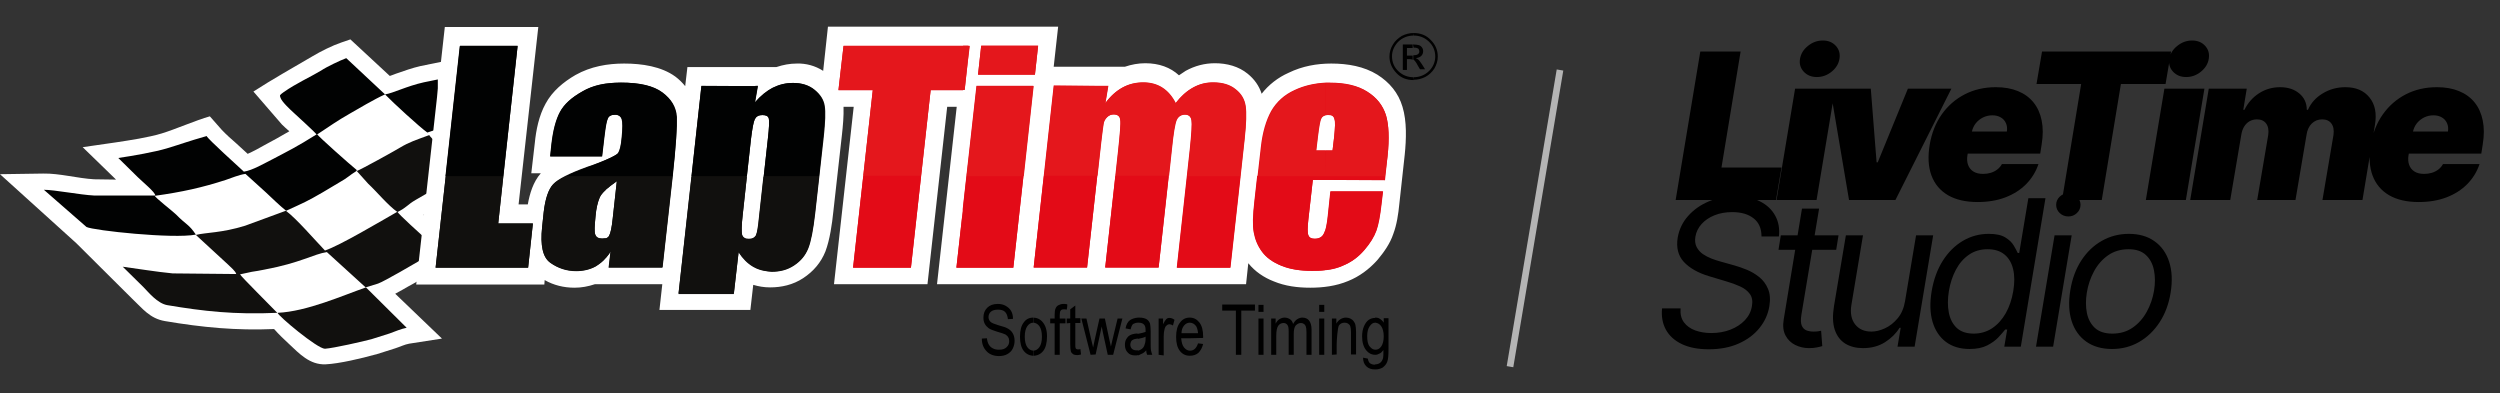
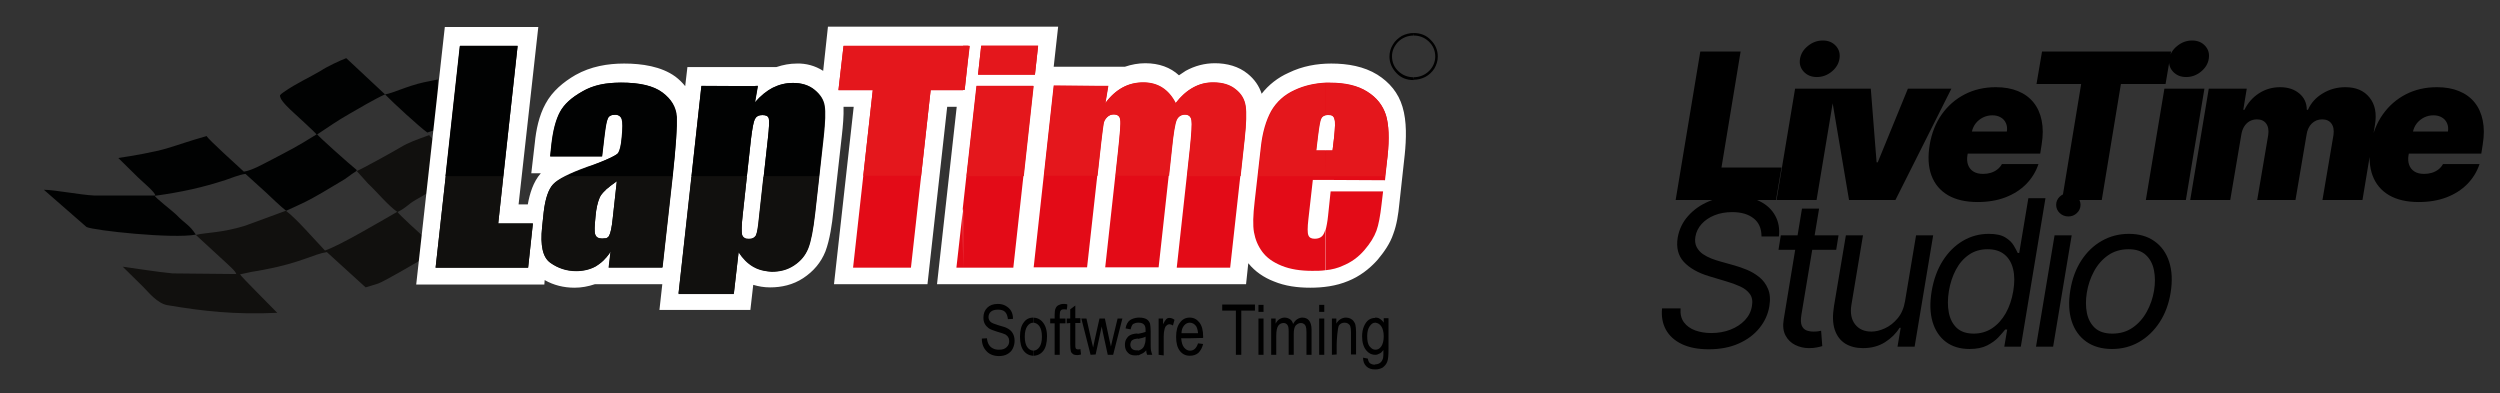
<svg xmlns="http://www.w3.org/2000/svg" width="375" height="59" viewBox="0 0 375 59" fill="none">
  <rect x="0" y="0" width="375" height="59" fill="#333333" stroke="none" />
-   <path fill-rule="evenodd" clip-rule="evenodd" d="M211.947 6.671C212.329 6.671 212.615 6.719 212.806 6.766C212.996 6.814 213.187 6.957 213.282 7.1C213.426 7.291 213.473 7.482 213.473 7.672C213.473 7.959 213.378 8.197 213.187 8.388C212.996 8.579 212.71 8.674 212.376 8.722C212.519 8.769 212.615 8.865 212.71 8.912C212.901 9.056 213.044 9.294 213.282 9.628L213.759 10.391H212.996L212.662 9.819C212.424 9.342 212.186 9.056 212.042 8.96C212.042 8.96 212.042 8.96 211.995 8.912V8.292C212.281 8.292 212.519 8.245 212.662 8.149C212.806 8.054 212.901 7.911 212.901 7.72C212.901 7.625 212.853 7.482 212.806 7.386C212.758 7.291 212.662 7.243 212.519 7.196C212.424 7.148 212.281 7.148 212.042 7.148L211.947 6.671ZM210.421 10.439V6.671H211.756H211.899V7.196C211.852 7.196 211.804 7.196 211.756 7.196H211.041V8.34H211.804C211.852 8.34 211.852 8.34 211.899 8.34V8.96C211.804 8.912 211.613 8.865 211.422 8.865H211.041V10.486H210.421V10.439Z" fill="black" />
  <path fill-rule="evenodd" clip-rule="evenodd" d="M212.043 4.954C213.092 4.954 213.95 5.288 214.618 6.003C215.333 6.718 215.667 7.529 215.667 8.483C215.667 9.151 215.477 9.723 215.143 10.296C214.809 10.82 214.332 11.249 213.807 11.536C213.235 11.822 212.663 11.965 212.043 11.965V11.583C212.949 11.583 213.76 11.249 214.38 10.629C214.952 10.057 215.286 9.294 215.286 8.483C215.286 7.577 214.952 6.814 214.284 6.194C213.664 5.622 212.901 5.335 212.09 5.335L212.043 4.954ZM212.043 12.012C210.993 12.012 210.135 11.678 209.467 10.963C208.8 10.248 208.418 9.437 208.418 8.483C208.418 7.815 208.609 7.195 208.943 6.671C209.276 6.098 209.753 5.717 210.278 5.383C210.85 5.097 211.423 4.954 212.043 4.954V5.335C211.136 5.335 210.326 5.669 209.706 6.289C209.133 6.909 208.8 7.625 208.8 8.435C208.8 9.342 209.133 10.105 209.801 10.725C210.421 11.297 211.184 11.583 211.995 11.583L212.043 12.012Z" fill="black" />
-   <path fill-rule="evenodd" clip-rule="evenodd" d="M59.282 44.062L66.293 50.787L61.381 51.55C60.761 51.645 59.855 52.075 59.234 52.265L56.373 53.172H56.325C54.274 53.744 50.888 54.555 48.837 54.65C46.453 54.745 44.879 53.029 43.305 51.55C42.685 50.978 41.827 50.167 41.111 49.356C35.436 49.595 30.38 49.118 24.753 48.164C22.463 47.782 21.366 46.256 19.84 44.825L11.446 36.479L0 26.13L6.486 26.034C8.919 25.987 11.637 26.75 14.117 26.893L17.408 26.941L12.4 22.076L17.36 21.36C19.554 21.027 22.13 20.645 24.228 20.025C26.279 19.405 29.427 18.022 31.477 17.45L33.242 19.453C33.862 20.12 34.768 20.931 35.436 21.503C36.008 22.028 36.58 22.553 37.153 23.077C38.011 22.696 39.06 22.123 39.633 21.79C40.92 21.122 42.16 20.407 43.401 19.691C43.019 19.357 42.637 19.023 42.303 18.69L38.011 13.73C40.968 11.822 43.877 10.2 46.882 8.436C48.074 7.72 49.887 6.814 51.174 6.385L52.557 5.908L58.471 11.393C58.805 11.297 59.091 11.154 59.378 11.059C60.618 10.63 61.81 10.2 63.05 9.914L68.201 8.865V29.564L66.913 30.279C65.816 30.899 64.719 31.567 63.622 32.187C63.575 32.187 63.575 32.234 63.527 32.234C64.242 32.902 65.005 33.522 65.625 34.094L66.15 34.571L68.201 33.951V39.436L66.531 40.008C65.816 40.247 65.101 40.819 64.433 41.153C63.384 41.725 62.334 42.393 61.238 42.965C60.665 43.299 59.998 43.681 59.282 44.062Z" fill="white" />
  <path fill-rule="evenodd" clip-rule="evenodd" d="M51.938 8.722L57.756 14.159C58.996 13.968 60.999 12.919 63.575 12.346L65.673 11.917V19.357L64.099 19.882C62.955 19.071 58.949 15.399 57.756 14.159C56.23 14.826 53.512 16.448 52.51 17.02C50.269 18.308 49.982 18.594 47.502 20.216C47.455 19.977 44.498 17.354 44.068 16.925C43.496 16.4 42.256 15.256 42.065 14.636C41.922 14.254 41.97 14.254 42.542 13.825C44.45 12.489 46.501 11.583 48.17 10.582C48.933 10.057 51.032 9.056 51.938 8.722Z" fill="#010202" />
  <path fill-rule="evenodd" clip-rule="evenodd" d="M53.464 25.653C52.319 26.368 52.176 26.654 50.889 27.37C49.983 27.894 49.267 28.323 48.409 28.848C46.024 30.231 45.642 30.374 42.924 31.614C42.209 31.09 40.587 29.516 39.872 28.848L36.819 26.082C35.818 26.225 34.721 26.702 33.862 26.988C30.333 28.133 27.328 28.8 23.227 29.373C23.227 29.611 25.945 31.71 26.422 32.187C27.901 33.713 28.33 33.617 29.379 35.191C25.945 35.859 13.974 34.571 12.973 34.047L6.582 28.467C8.156 28.467 12.067 29.23 14.07 29.325H23.274C23.418 28.944 21.271 27.179 20.699 26.607L17.742 23.697C20.031 23.363 23.227 22.791 24.991 22.267C27.519 21.503 27.996 21.265 31.001 20.407C31.096 20.788 35.818 25.033 36.581 25.748C37.868 25.557 39.633 24.508 40.873 23.888C43.306 22.6 44.355 22.123 47.55 20.12C47.789 20.502 52.51 24.699 53.464 25.462L53.512 25.51L53.464 25.653Z" fill="#010202" />
  <path fill-rule="evenodd" clip-rule="evenodd" d="M53.512 25.653C54.084 25.462 59.092 22.696 59.95 22.171C61.476 21.265 62.335 21.026 64.386 20.263C64.433 20.407 64.958 20.931 65.673 21.646V28.085C64.195 28.896 62.859 29.707 62.335 29.993C61.095 30.708 60.999 31.137 59.616 31.805C58.186 30.803 56.516 28.753 55.229 27.56L53.512 25.653Z" fill="#11100E" />
  <path fill-rule="evenodd" clip-rule="evenodd" d="M29.38 35.239C30.906 34.857 33.243 34.953 36.772 33.856L42.877 31.614C44.403 32.711 47.36 36.145 48.743 37.576C50.937 36.861 57.184 33.14 59.617 31.757C59.664 32.044 63.337 35.334 63.909 35.859L65.435 37.29C65.483 37.29 65.578 37.242 65.674 37.242V37.624C64.672 37.957 64.004 38.482 63.194 38.959C62.288 39.484 57.661 42.202 56.708 42.536L54.847 43.108L49.029 37.814C47.074 38.1 45.07 39.436 39.681 40.437C38.918 40.581 38.489 40.676 37.773 40.771L36.009 41.153C36.104 41.439 40.873 46.161 41.589 46.924C35.15 47.21 30.524 46.685 25.135 45.779C23.609 45.541 22.226 43.776 21.51 43.06L18.41 40.008L22.082 40.533C23.466 40.724 24.419 40.867 25.898 41.01L35.437 41.105C35.341 40.676 34.578 40.056 34.197 39.674L29.38 35.239Z" fill="#11100E" />
-   <path fill-rule="evenodd" clip-rule="evenodd" d="M41.636 46.923C46.023 46.733 51.461 44.3 54.894 43.108L60.999 49.165C60.236 49.308 59.187 49.737 58.424 50.023L55.705 50.882C54.465 51.216 50.077 52.217 48.742 52.313C47.597 52.313 41.683 47.353 41.636 46.923Z" fill="#11100E" />
  <path fill-rule="evenodd" clip-rule="evenodd" d="M123.477 10.629L124.193 4H158.722L158.055 10.009H168.738C169.74 9.675 170.741 9.485 171.79 9.485C173.841 9.485 175.558 10.105 176.846 11.297C177.18 11.059 177.513 10.868 177.847 10.629C179.23 9.866 180.709 9.485 182.235 9.485C184.047 9.485 185.812 9.962 187.147 11.059C188.149 11.869 188.864 12.871 189.246 14.063C190.295 12.728 191.678 11.631 193.3 10.915C195.351 9.914 197.544 9.532 199.691 9.532C202.171 9.532 204.603 9.962 206.606 11.202C208.418 12.346 209.754 13.92 210.374 16.019C211.042 18.212 210.946 20.883 210.708 23.22L209.897 30.613C209.754 32.091 209.515 33.713 208.991 35.096C208.514 36.526 207.608 37.814 206.606 39.007C205.366 40.39 203.888 41.487 202.218 42.154C200.406 42.917 198.403 43.156 196.543 43.156C194.635 43.156 192.775 42.917 191.058 42.202C189.58 41.63 188.244 40.724 187.243 39.483L186.909 42.631H140.552L143.508 16.019H142.078L139.121 42.631H125.099L128.056 16.019H126.53C126.578 17.402 126.434 18.928 126.291 20.216L125.004 31.709C124.813 33.57 124.479 35.954 123.811 37.719C123.144 39.388 121.999 40.724 120.473 41.725C118.947 42.727 117.23 43.108 115.513 43.108C114.607 43.108 113.796 42.965 112.985 42.727L112.556 46.494H98.916L99.345 42.631H89.234C88.233 42.965 87.231 43.156 86.182 43.156C84.56 43.156 83.034 42.774 81.699 42.011L81.651 42.679H62.431L66.723 4.048H80.745L77.788 30.66H79.171C79.457 29.039 79.982 27.274 81.126 25.986H79.695L80.22 21.456C80.411 19.5 80.84 17.354 81.842 15.542C82.843 13.682 84.512 12.299 86.325 11.249C88.614 9.962 91.142 9.532 93.622 9.532C96.293 9.532 99.202 9.962 101.3 11.488C101.873 11.917 102.35 12.394 102.779 12.919L103.113 10.057H116.467C117.468 9.723 118.47 9.532 119.519 9.532C120.902 9.485 122.285 9.866 123.477 10.629Z" fill="white" />
  <path fill-rule="evenodd" clip-rule="evenodd" d="M113.318 40.151V35.43C113.366 35.382 113.366 35.334 113.413 35.286C113.604 34.905 113.747 33.999 113.89 32.52L115.178 20.836C115.369 19.166 115.416 18.117 115.321 17.783C115.226 17.402 114.892 17.259 114.367 17.259C113.89 17.259 113.509 17.402 113.318 17.735V15.303C114.176 14.349 115.035 13.634 115.989 13.157C116.943 12.68 117.944 12.442 118.993 12.442C120.281 12.442 121.378 12.775 122.236 13.491C123.095 14.206 123.572 14.969 123.715 15.876C123.858 16.782 123.81 18.308 123.572 20.502L122.284 31.996C121.998 34.476 121.664 36.24 121.235 37.29C120.806 38.339 120.138 39.15 119.136 39.817C118.135 40.485 117.038 40.771 115.75 40.771C114.844 40.676 114.081 40.485 113.318 40.151ZM113.318 15.065L113.699 12.871H113.318V15.065ZM113.318 12.919V15.112L113.27 15.351L113.318 15.303V17.735C113.27 17.783 113.27 17.831 113.222 17.879C113.032 18.26 112.841 19.262 112.65 20.836L111.41 32.139C111.219 33.76 111.219 34.81 111.315 35.191C111.458 35.62 111.792 35.811 112.316 35.811C112.793 35.811 113.127 35.668 113.318 35.382V40.103C113.175 40.056 113.079 39.96 112.936 39.913C112.126 39.436 111.41 38.72 110.79 37.767L110.075 44.014H101.776L105.21 12.871L113.318 12.919ZM90.855 38.72V35.763C91.093 35.668 91.284 35.573 91.379 35.334C91.57 35 91.761 34.19 91.904 32.806L92.524 27.179C91.856 27.656 91.284 28.085 90.855 28.466V23.983C91.951 23.506 92.572 23.172 92.715 22.934C92.953 22.552 93.144 21.789 93.239 20.645C93.382 19.214 93.382 18.308 93.239 17.879C93.096 17.449 92.762 17.211 92.238 17.211C91.665 17.211 91.284 17.402 91.141 17.783C91.045 17.974 90.95 18.308 90.855 18.832V12.537C91.57 12.442 92.333 12.394 93.096 12.394C95.91 12.394 97.961 12.871 99.296 13.872C100.632 14.874 101.347 16.066 101.442 17.545C101.585 18.976 101.395 21.98 100.87 26.463L99.344 40.151H91.284L91.57 37.719C91.379 38.1 91.141 38.386 90.855 38.72ZM77.644 6.862L74.734 33.522H79.933L79.218 40.151H65.339L69.011 6.862H77.644ZM90.855 12.537V18.832C90.759 19.309 90.712 19.882 90.616 20.597L90.282 23.459H82.508L82.699 21.646C82.938 19.548 83.367 17.926 83.987 16.782C84.607 15.637 85.704 14.636 87.278 13.777C88.279 13.157 89.471 12.728 90.855 12.537ZM90.855 23.983V28.466C90.378 28.896 90.091 29.277 89.948 29.611C89.662 30.279 89.424 31.233 89.328 32.425C89.185 33.856 89.138 34.762 89.281 35.143C89.424 35.573 89.758 35.763 90.33 35.763C90.521 35.763 90.712 35.716 90.855 35.716V38.673C90.425 39.197 89.901 39.579 89.376 39.913C88.518 40.39 87.516 40.628 86.419 40.628C84.988 40.628 83.701 40.199 82.556 39.388C81.411 38.577 81.03 36.813 81.316 34.047L81.554 31.805C81.793 29.754 82.27 28.371 82.985 27.608C83.701 26.845 85.418 25.986 88.041 25.032C89.233 24.651 90.139 24.27 90.855 23.983Z" fill="#11100E" />
  <path fill-rule="evenodd" clip-rule="evenodd" d="M198.832 40.533V34.523C198.975 33.999 199.118 33.283 199.214 32.33L199.595 28.705H207.464L207.226 30.708C207.035 32.377 206.797 33.713 206.463 34.619C206.129 35.525 205.557 36.479 204.651 37.528C203.744 38.577 202.695 39.34 201.407 39.865C200.692 40.199 199.834 40.437 198.832 40.533ZM198.832 26.988V22.552H199.881L200.12 20.549C200.263 19.119 200.311 18.212 200.167 17.831C200.072 17.402 199.786 17.211 199.309 17.211C199.118 17.211 198.975 17.211 198.832 17.259V12.394C199.023 12.394 199.261 12.394 199.452 12.394C201.789 12.394 203.649 12.823 205.08 13.729C206.511 14.636 207.417 15.78 207.894 17.259C208.323 18.689 208.418 20.788 208.132 23.411L207.751 27.036L198.832 26.988ZM145.416 6.862L144.701 13.491H144.462V6.862H145.416ZM198.832 12.394V17.259C198.498 17.354 198.26 17.497 198.164 17.735C197.974 18.069 197.83 19.023 197.64 20.549L197.401 22.552H198.832V26.988H196.924L196.257 32.902C196.114 34.142 196.114 34.953 196.257 35.286C196.4 35.668 196.734 35.811 197.21 35.811C197.83 35.811 198.307 35.573 198.546 35.096C198.641 34.953 198.689 34.762 198.784 34.523V40.533C198.164 40.628 197.544 40.628 196.829 40.628C195.064 40.628 193.538 40.39 192.25 39.865C190.963 39.34 190.009 38.673 189.341 37.767C188.673 36.86 188.292 35.907 188.101 34.857C187.91 33.808 187.958 32.282 188.197 30.231L189.103 22.266C189.341 19.882 189.913 18.022 190.677 16.639C191.487 15.255 192.632 14.206 194.206 13.491C195.637 12.823 197.163 12.489 198.832 12.394ZM144.462 40.151H151.998L155.002 12.871H146.465L144.415 31.28L144.462 40.151ZM155.718 6.862L155.241 11.202H146.704L147.181 6.862H155.718ZM166.21 12.919L165.781 15.494C166.544 14.445 167.402 13.682 168.356 13.157C169.31 12.632 170.359 12.394 171.456 12.394C173.65 12.394 175.272 13.443 176.321 15.494C177.132 14.445 177.99 13.682 178.944 13.157C179.898 12.632 180.852 12.394 181.949 12.394C183.332 12.394 184.476 12.728 185.335 13.443C186.193 14.111 186.67 14.969 186.813 15.971C186.957 16.973 186.909 18.546 186.67 20.788L184.524 40.151H176.512L178.467 22.362C178.706 20.025 178.801 18.594 178.706 18.022C178.61 17.449 178.276 17.163 177.704 17.163C177.132 17.163 176.703 17.449 176.464 17.974C176.226 18.499 175.987 19.977 175.749 22.314L173.793 40.103H165.781L167.689 22.791C167.975 20.12 168.118 18.499 168.022 17.974C167.975 17.449 167.641 17.163 167.021 17.163C166.639 17.163 166.306 17.306 166.019 17.593C165.733 17.879 165.542 18.212 165.495 18.642C165.447 19.023 165.304 19.882 165.161 21.217L163.062 40.103H155.05L158.055 12.823L166.21 12.919ZM144.462 13.539H139.598L136.641 40.151H127.96L130.917 13.539H125.767L126.53 6.909H144.415L144.462 13.539ZM144.462 31.28L143.461 40.151H144.462V31.28Z" fill="#E30B17" />
  <path fill-rule="evenodd" clip-rule="evenodd" d="M90.855 38.72V35.763C91.093 35.668 91.284 35.573 91.379 35.334C91.57 35 91.761 34.19 91.904 32.806L92.524 27.179C91.856 27.656 91.284 28.085 90.855 28.466V26.368H100.918V26.416L99.391 40.103H91.332L91.618 37.671C91.379 38.1 91.141 38.386 90.855 38.72ZM122.856 26.416L122.236 31.948C121.95 34.428 121.616 36.193 121.187 37.242C120.758 38.291 120.09 39.102 119.089 39.77C118.087 40.437 116.99 40.724 115.702 40.724C114.701 40.724 113.747 40.485 112.936 40.008C112.126 39.531 111.41 38.816 110.79 37.862L110.075 44.11H101.776L103.732 26.511H112.03L111.41 32.234C111.219 33.856 111.219 34.905 111.315 35.286C111.458 35.716 111.792 35.907 112.316 35.907C112.841 35.907 113.222 35.716 113.366 35.334C113.556 34.953 113.699 34.047 113.842 32.568L114.51 26.463L122.856 26.416ZM75.497 26.416L74.734 33.522H79.933L79.218 40.151H65.339L66.865 26.416H75.497ZM90.855 26.416V28.514C90.378 28.943 90.091 29.325 89.948 29.659C89.662 30.326 89.424 31.28 89.328 32.473C89.185 33.903 89.138 34.81 89.281 35.191C89.424 35.62 89.758 35.811 90.33 35.811C90.521 35.811 90.712 35.763 90.855 35.763V38.72C90.425 39.245 89.901 39.627 89.376 39.96C88.518 40.437 87.516 40.676 86.419 40.676C84.988 40.676 83.701 40.246 82.556 39.436C81.411 38.625 81.03 36.86 81.316 34.094L81.554 31.853C81.793 29.802 82.27 28.419 82.985 27.656C83.367 27.274 83.987 26.845 84.941 26.416H90.855Z" fill="#11100E" />
-   <path fill-rule="evenodd" clip-rule="evenodd" d="M138.166 26.416L136.64 40.151H127.96L129.486 26.416H138.166ZM153.523 26.416L151.997 40.151H143.46L144.986 26.416H153.523ZM186.098 26.416L184.571 40.151H176.559L178.085 26.416H186.098ZM175.319 26.416L173.793 40.151H165.78L167.307 26.416H175.319ZM164.588 26.416L163.062 40.151H155.049L156.576 26.416H164.588ZM207.702 26.988H196.924L196.256 32.902C196.113 34.142 196.113 34.953 196.256 35.286C196.399 35.668 196.733 35.811 197.21 35.811C197.83 35.811 198.307 35.573 198.545 35.096C198.832 34.619 199.022 33.713 199.165 32.33L199.547 28.705H207.416L207.178 30.708C206.987 32.377 206.749 33.713 206.415 34.619C206.081 35.525 205.508 36.479 204.602 37.528C203.696 38.577 202.647 39.34 201.359 39.865C200.119 40.39 198.593 40.628 196.781 40.628C195.016 40.628 193.49 40.39 192.202 39.865C190.914 39.34 189.961 38.673 189.293 37.767C188.625 36.86 188.244 35.907 188.053 34.857C187.862 33.808 187.91 32.282 188.148 30.231L188.578 26.368H207.655L207.702 26.988Z" fill="#E30B17" />
  <path fill-rule="evenodd" clip-rule="evenodd" d="M122.856 26.416H114.558L115.178 20.835C115.369 19.166 115.416 18.117 115.321 17.783C115.226 17.402 114.892 17.259 114.367 17.259C113.795 17.259 113.461 17.449 113.223 17.878C113.032 18.26 112.841 19.262 112.65 20.835L112.03 26.416H103.732L105.21 12.918H113.652L113.223 15.351C114.081 14.349 114.987 13.634 115.893 13.157C116.847 12.68 117.849 12.441 118.898 12.441C120.186 12.441 121.283 12.775 122.141 13.491C123 14.206 123.476 14.969 123.62 15.875C123.763 16.782 123.715 18.308 123.476 20.502L122.856 26.416ZM100.918 26.416H84.988C85.799 25.986 86.848 25.557 88.136 25.08C90.998 24.031 92.524 23.268 92.762 22.934C93.001 22.552 93.192 21.789 93.287 20.645C93.43 19.214 93.43 18.308 93.287 17.878C93.144 17.449 92.81 17.211 92.285 17.211C91.713 17.211 91.332 17.402 91.188 17.783C90.998 18.165 90.855 19.071 90.664 20.597L90.33 23.459H82.556L82.747 21.646C82.985 19.548 83.415 17.926 84.034 16.782C84.654 15.637 85.751 14.635 87.325 13.729C88.899 12.823 90.855 12.394 93.192 12.394C96.005 12.394 98.056 12.871 99.392 13.872C100.727 14.874 101.442 16.066 101.538 17.545C101.585 18.976 101.395 21.932 100.918 26.416ZM75.498 26.416H66.817L68.964 6.909H77.644L75.498 26.416Z" fill="#010202" />
  <path fill-rule="evenodd" clip-rule="evenodd" d="M207.751 26.416H198.832V22.6H199.881L200.12 20.597C200.263 19.166 200.311 18.26 200.167 17.879C200.072 17.449 199.786 17.259 199.309 17.259C199.118 17.259 198.975 17.259 198.832 17.306V12.442C199.023 12.442 199.261 12.442 199.452 12.442C201.789 12.442 203.649 12.871 205.08 13.777C206.511 14.636 207.417 15.828 207.894 17.306C208.323 18.737 208.418 20.788 208.132 23.459L207.751 26.416ZM198.832 26.416H188.721L189.198 22.314C189.437 19.929 190.009 18.069 190.772 16.686C191.583 15.303 192.727 14.254 194.301 13.539C195.684 12.871 197.21 12.537 198.88 12.442V17.306C198.546 17.354 198.307 17.545 198.212 17.783C198.021 18.117 197.878 19.071 197.687 20.597L197.449 22.6H198.88L198.832 26.416ZM145.225 26.416V24.46L146.513 12.919H155.05L153.572 26.416H145.225ZM145.225 8.865V6.909H145.464L145.225 8.865ZM186.098 26.416H178.086L178.515 22.409C178.753 20.073 178.849 18.642 178.753 18.069C178.658 17.497 178.324 17.211 177.752 17.211C177.179 17.211 176.75 17.497 176.512 18.022C176.273 18.594 176.035 20.025 175.796 22.362L175.367 26.368H167.355L167.736 22.791C168.022 20.12 168.166 18.499 168.07 17.974C168.022 17.449 167.689 17.163 167.069 17.163C166.687 17.163 166.353 17.306 166.067 17.593C165.781 17.879 165.59 18.212 165.542 18.642C165.495 19.023 165.352 19.882 165.209 21.217L164.636 26.368H156.624L158.102 12.871H166.258L165.829 15.446C166.592 14.397 167.45 13.634 168.404 13.109C169.358 12.585 170.407 12.346 171.504 12.346C173.698 12.346 175.319 13.396 176.369 15.446C177.179 14.397 178.038 13.634 178.992 13.109C179.946 12.585 180.9 12.346 181.996 12.346C183.38 12.346 184.524 12.68 185.383 13.396C186.241 14.063 186.718 14.922 186.861 15.923C187.004 16.925 186.957 18.499 186.718 20.74L186.098 26.416ZM155.718 6.862L155.241 11.202H146.704L147.181 6.862H155.718ZM145.225 6.862V8.817L144.701 13.491H139.598L138.167 26.368H129.487L130.917 13.491H125.767L126.53 6.862H145.225ZM145.225 24.413L144.987 26.368H145.225V24.413Z" fill="#E4171C" />
  <path fill-rule="evenodd" clip-rule="evenodd" d="M206.319 55.413V54.65C206.605 54.65 206.844 54.554 207.035 54.411C207.225 54.268 207.368 54.03 207.464 53.696C207.511 53.505 207.511 53.124 207.511 52.504C207.321 52.742 207.178 52.933 206.939 53.028C206.748 53.124 206.558 53.219 206.319 53.219V52.456C206.653 52.456 206.939 52.313 207.178 51.979C207.416 51.645 207.559 51.12 207.559 50.453C207.559 49.785 207.416 49.261 207.178 48.927C206.939 48.593 206.653 48.45 206.319 48.402V47.639C206.558 47.639 206.796 47.687 206.987 47.83C207.225 47.973 207.416 48.163 207.559 48.402V47.734H208.275V52.456C208.275 53.314 208.227 53.887 208.084 54.268C207.941 54.65 207.702 54.888 207.416 55.127C207.082 55.318 206.701 55.413 206.319 55.413ZM206.319 47.639V48.402H206.271C205.938 48.402 205.699 48.593 205.461 48.927C205.222 49.261 205.079 49.737 205.079 50.405C205.079 51.12 205.174 51.645 205.461 51.979C205.747 52.313 205.985 52.456 206.319 52.456V53.219H206.271C205.747 53.219 205.27 52.98 204.936 52.551C204.507 52.027 204.316 51.311 204.316 50.453C204.316 49.88 204.411 49.356 204.602 48.927C204.793 48.497 205.031 48.163 205.318 47.973C205.604 47.782 205.938 47.687 206.271 47.687C206.271 47.639 206.271 47.639 206.319 47.639ZM206.319 54.65V55.413H206.271C205.699 55.413 205.27 55.27 204.936 54.936C204.602 54.602 204.459 54.173 204.459 53.648L205.174 53.791C205.222 54.078 205.318 54.316 205.461 54.459C205.651 54.602 205.89 54.697 206.176 54.697C206.224 54.697 206.271 54.697 206.319 54.65ZM178.466 53.362V52.599H178.514C179.087 52.599 179.468 52.217 179.707 51.502L180.47 51.597C180.327 52.17 180.088 52.599 179.754 52.933C179.42 53.219 178.991 53.362 178.466 53.362ZM178.466 50.739V49.976H179.707C179.659 49.499 179.563 49.165 179.42 48.927C179.182 48.593 178.848 48.402 178.466 48.402V47.639C179.039 47.639 179.516 47.877 179.897 48.354C180.279 48.831 180.47 49.547 180.47 50.453V50.691L178.466 50.739ZM185.382 53.219V46.59H183.331V45.684H188.244V46.59H186.193V53.219H185.382ZM188.768 46.781V45.731H189.531V46.781H188.768ZM188.768 53.219V47.782H189.531V53.219H188.768ZM190.676 53.219V47.782H191.344V48.545C191.487 48.259 191.677 48.02 191.916 47.877C192.154 47.734 192.393 47.639 192.679 47.639C193.013 47.639 193.251 47.734 193.49 47.877C193.728 48.02 193.871 48.259 193.967 48.593C194.157 48.259 194.348 48.02 194.587 47.877C194.825 47.734 195.064 47.639 195.35 47.639C195.779 47.639 196.113 47.782 196.351 48.068C196.59 48.354 196.733 48.831 196.733 49.451V53.219H195.97V49.785C195.97 49.404 195.922 49.117 195.874 48.974C195.827 48.831 195.731 48.688 195.588 48.593C195.445 48.497 195.302 48.45 195.159 48.45C194.825 48.45 194.587 48.593 194.348 48.831C194.157 49.07 194.062 49.499 194.062 50.071V53.219H193.299V49.69C193.299 49.213 193.251 48.927 193.108 48.736C192.965 48.545 192.774 48.45 192.536 48.45C192.202 48.45 191.916 48.593 191.725 48.879C191.534 49.165 191.439 49.642 191.439 50.405V53.219H190.676ZM197.877 46.781V45.731H198.641V46.781H197.877ZM197.877 53.219V47.782H198.641V53.219H197.877ZM199.785 53.219V47.782H200.453V48.545C200.596 48.259 200.834 48.02 201.073 47.877C201.311 47.734 201.598 47.639 201.884 47.639C202.122 47.639 202.361 47.687 202.551 47.782C202.742 47.877 202.933 48.02 203.028 48.163C203.124 48.307 203.267 48.497 203.314 48.736C203.362 48.974 203.41 49.356 203.41 49.833V53.171H202.647V49.833C202.647 49.451 202.599 49.117 202.551 48.974C202.504 48.784 202.361 48.641 202.218 48.545C202.074 48.45 201.931 48.402 201.693 48.402C201.311 48.402 201.025 48.545 200.834 48.831C200.644 49.117 200.501 51.073 200.501 51.693V53.171L199.785 53.219ZM178.466 47.639V48.402C178.133 48.402 177.846 48.545 177.608 48.831C177.37 49.117 177.226 49.499 177.226 49.976H178.466V50.739H177.179C177.226 51.359 177.37 51.836 177.608 52.122C177.846 52.408 178.133 52.599 178.466 52.599V53.362C177.846 53.362 177.37 53.124 176.988 52.647C176.606 52.17 176.416 51.454 176.416 50.548C176.416 49.594 176.606 48.879 176.988 48.402C177.37 47.877 177.846 47.639 178.466 47.639ZM170.693 53.314V52.599C170.883 52.551 171.026 52.504 171.17 52.408C171.408 52.265 171.551 52.074 171.646 51.836C171.742 51.597 171.837 51.264 171.837 50.834V50.501C171.599 50.644 171.17 50.739 170.693 50.834V50.071C171.217 49.976 171.599 49.88 171.837 49.785V49.547C171.837 49.165 171.79 48.927 171.646 48.736C171.456 48.497 171.169 48.402 170.788 48.402C170.74 48.402 170.74 48.402 170.693 48.402V47.639C170.74 47.639 170.836 47.639 170.883 47.639C171.36 47.639 171.742 47.734 171.98 47.877C172.219 48.02 172.41 48.259 172.505 48.545C172.553 48.831 172.6 49.165 172.6 49.69V50.93C172.6 51.788 172.6 52.361 172.648 52.551C172.696 52.742 172.743 52.98 172.839 53.219H172.076C171.98 53.028 171.933 52.79 171.933 52.551C171.694 52.837 171.408 53.028 171.122 53.124C170.979 53.219 170.836 53.267 170.693 53.314ZM173.793 53.219V47.782H174.46V48.641C174.651 48.259 174.794 48.02 174.937 47.877C175.08 47.734 175.223 47.687 175.414 47.687C175.653 47.687 175.939 47.782 176.177 47.973L175.939 48.831C175.748 48.688 175.557 48.641 175.414 48.641C175.271 48.641 175.128 48.688 174.985 48.831C174.842 48.927 174.746 49.117 174.699 49.308C174.603 49.642 174.556 50.024 174.556 50.453V53.314L173.793 53.219ZM170.693 47.639V48.402C170.406 48.402 170.168 48.497 169.977 48.593C169.786 48.736 169.691 49.022 169.596 49.404L168.833 49.261C168.928 48.688 169.166 48.259 169.5 48.02C169.786 47.83 170.168 47.687 170.693 47.639ZM170.693 50.024V50.787H170.597C170.263 50.834 170.073 50.882 169.929 50.977C169.786 51.025 169.691 51.168 169.643 51.264C169.596 51.407 169.548 51.55 169.548 51.693C169.548 51.931 169.643 52.17 169.786 52.313C169.929 52.456 170.168 52.551 170.454 52.551C170.549 52.551 170.645 52.551 170.693 52.551V53.267C170.549 53.314 170.406 53.314 170.263 53.314C169.786 53.314 169.405 53.171 169.166 52.885C168.88 52.599 168.737 52.217 168.737 51.74C168.737 51.407 168.785 51.168 168.928 50.882C169.071 50.644 169.214 50.453 169.453 50.31C169.691 50.167 170.025 50.071 170.502 50.024C170.549 50.071 170.645 50.071 170.693 50.024ZM160.057 48.497V47.782H160.534V46.399L161.297 45.827V47.734H162.06V48.45H161.297V51.645C161.297 51.931 161.297 52.122 161.345 52.217C161.392 52.361 161.536 52.408 161.726 52.408C161.822 52.408 161.917 52.408 162.06 52.361L162.156 53.171C161.965 53.219 161.774 53.267 161.583 53.267C161.345 53.267 161.106 53.219 160.963 53.124C160.82 53.028 160.677 52.885 160.629 52.694C160.582 52.504 160.534 52.17 160.534 51.597V48.45L160.057 48.497ZM160.057 46.208L160.105 45.684H160.057V46.208ZM163.586 53.219L162.203 47.782H162.966L163.682 50.93L163.968 52.122L164.206 50.977L164.922 47.782H165.733L166.4 50.93L166.639 51.979L166.877 50.93L167.64 47.782H168.356L166.973 53.219H166.162L165.446 49.928L165.256 48.974L164.349 53.171L163.586 53.219ZM160.057 45.636V46.16L160.009 46.447C159.866 46.399 159.723 46.399 159.58 46.399C159.342 46.399 159.199 46.447 159.103 46.59C159.008 46.685 158.96 46.923 158.96 47.257V47.782H159.819V48.497H158.96V53.219H158.197V48.497H157.529V47.782H158.197V47.21C158.197 46.781 158.245 46.447 158.34 46.256C158.436 46.017 158.579 45.874 158.769 45.779C158.96 45.684 159.199 45.588 159.485 45.588C159.628 45.588 159.819 45.588 160.057 45.636ZM160.057 47.782H160.009V48.497H160.057V47.782ZM155.002 53.362V52.599C155.335 52.599 155.669 52.408 155.908 52.074C156.146 51.74 156.289 51.216 156.289 50.501C156.289 49.785 156.146 49.261 155.908 48.927C155.669 48.593 155.335 48.402 154.954 48.402V47.639C155.526 47.639 156.051 47.877 156.432 48.354C156.814 48.831 157.052 49.499 157.052 50.453C157.052 51.407 156.862 52.17 156.48 52.647C156.099 53.124 155.574 53.362 155.002 53.362ZM147.275 50.787L148.038 50.739C148.086 51.168 148.182 51.454 148.325 51.693C148.468 51.931 148.658 52.122 148.945 52.265C149.231 52.408 149.517 52.456 149.851 52.456C150.328 52.456 150.709 52.361 150.995 52.074C151.282 51.788 151.377 51.55 151.377 51.168C151.377 50.93 151.329 50.739 151.234 50.596C151.139 50.405 150.995 50.31 150.805 50.167C150.614 50.071 150.185 49.928 149.517 49.737C148.945 49.547 148.515 49.404 148.277 49.213C148.038 49.022 147.848 48.831 147.705 48.545C147.562 48.259 147.514 47.973 147.514 47.639C147.514 47.019 147.705 46.542 148.086 46.16C148.468 45.779 148.992 45.588 149.66 45.588C150.137 45.588 150.519 45.684 150.852 45.874C151.186 46.065 151.472 46.303 151.663 46.637C151.854 46.971 151.949 47.353 151.949 47.83L151.186 47.877C151.139 47.401 150.995 47.019 150.757 46.781C150.518 46.542 150.137 46.447 149.708 46.447C149.231 46.447 148.897 46.542 148.658 46.733C148.42 46.923 148.277 47.21 148.277 47.544C148.277 47.83 148.372 48.068 148.563 48.259C148.754 48.45 149.135 48.593 149.755 48.784C150.375 48.974 150.805 49.07 151.043 49.213C151.425 49.404 151.711 49.642 151.902 49.976C152.092 50.31 152.188 50.644 152.188 51.12C152.188 51.55 152.092 51.931 151.902 52.313C151.711 52.694 151.425 52.933 151.091 53.124C150.757 53.314 150.328 53.41 149.851 53.41C149.088 53.41 148.468 53.171 148.038 52.742C147.514 52.217 147.275 51.597 147.275 50.787ZM155.002 47.639V48.402C154.62 48.402 154.334 48.593 154.095 48.927C153.857 49.261 153.714 49.785 153.714 50.501C153.714 51.216 153.857 51.74 154.095 52.074C154.334 52.408 154.668 52.599 155.049 52.599V53.362C154.477 53.362 153.952 53.124 153.571 52.647C153.189 52.17 152.999 51.454 152.999 50.501C152.999 49.547 153.189 48.831 153.571 48.354C153.905 47.877 154.382 47.639 155.002 47.639Z" fill="black" />
  <path d="M251.348 30L255.046 7.728H261.092L258.221 25.128H267.226L266.399 30H251.348ZM266.48 30L269.264 13.296H275.268L272.484 30H266.48ZM272.527 11.556C271.715 11.556 271.059 11.288 270.559 10.751C270.058 10.207 269.873 9.562 270.004 8.815C270.134 8.054 270.533 7.409 271.2 6.88C271.867 6.343 272.607 6.075 273.419 6.075C274.238 6.075 274.891 6.343 275.376 6.88C275.862 7.409 276.043 8.054 275.92 8.815C275.804 9.562 275.413 10.207 274.746 10.751C274.086 11.288 273.346 11.556 272.527 11.556ZM292.711 13.296L284.315 30H277.355L274.528 13.296H280.618L281.488 24.345H281.662L286.186 13.296H292.711ZM296.636 30.305C294.853 30.305 293.374 29.964 292.199 29.282C291.025 28.593 290.198 27.608 289.72 26.324C289.241 25.034 289.154 23.489 289.459 21.692C289.749 19.966 290.347 18.458 291.253 17.168C292.167 15.877 293.316 14.873 294.701 14.155C296.093 13.437 297.651 13.078 299.377 13.078C300.638 13.078 301.744 13.274 302.694 13.666C303.651 14.057 304.43 14.626 305.032 15.373C305.634 16.12 306.04 17.023 306.25 18.081C306.467 19.132 306.467 20.321 306.25 21.648L306.032 23.04H291.112L291.634 19.734H301.03C301.102 19.256 301.055 18.835 300.888 18.473C300.729 18.103 300.472 17.816 300.116 17.613C299.768 17.403 299.348 17.298 298.855 17.298C298.362 17.298 297.898 17.403 297.463 17.613C297.035 17.824 296.669 18.117 296.364 18.494C296.067 18.871 295.868 19.314 295.766 19.821L295.114 23.301C295.027 23.837 295.059 24.316 295.212 24.736C295.364 25.157 295.629 25.487 296.006 25.726C296.383 25.965 296.868 26.085 297.463 26.085C297.869 26.085 298.253 26.031 298.616 25.922C298.985 25.806 299.312 25.639 299.594 25.422C299.884 25.197 300.116 24.925 300.29 24.606H305.771C305.38 25.766 304.76 26.774 303.912 27.629C303.071 28.477 302.034 29.137 300.801 29.608C299.576 30.073 298.188 30.305 296.636 30.305ZM305.477 12.6L306.304 7.728H325.661L324.835 12.6H318.136L315.265 30H309.305L312.176 12.6H305.477ZM321.877 30L324.661 13.296H330.664L327.88 30H321.877ZM327.923 11.556C327.111 11.556 326.455 11.288 325.955 10.751C325.455 10.207 325.27 9.562 325.4 8.815C325.531 8.054 325.929 7.409 326.596 6.88C327.263 6.343 328.003 6.075 328.815 6.075C329.634 6.075 330.287 6.343 330.772 6.88C331.258 7.409 331.439 8.054 331.316 8.815C331.2 9.562 330.809 10.207 330.142 10.751C329.482 11.288 328.742 11.556 327.923 11.556ZM328.532 30L331.316 13.296H337.014L336.492 16.471H336.666C337.181 15.427 337.91 14.601 338.852 13.992C339.795 13.383 340.85 13.078 342.017 13.078C343.184 13.078 344.141 13.39 344.888 14.014C345.635 14.63 346.012 15.449 346.019 16.471H346.193C346.642 15.449 347.378 14.63 348.401 14.014C349.423 13.39 350.557 13.078 351.804 13.078C353.392 13.078 354.599 13.593 355.426 14.623C356.26 15.652 356.531 17.023 356.241 18.733L354.371 30H348.368L350.021 20.256C350.122 19.524 350.021 18.951 349.716 18.538C349.412 18.117 348.948 17.907 348.324 17.907C347.708 17.907 347.186 18.117 346.758 18.538C346.338 18.951 346.077 19.524 345.975 20.256L344.322 30H338.58L340.233 20.256C340.335 19.524 340.233 18.951 339.929 18.538C339.624 18.117 339.16 17.907 338.537 17.907C338.131 17.907 337.761 18.001 337.428 18.19C337.101 18.378 336.829 18.65 336.612 19.005C336.402 19.353 336.26 19.77 336.188 20.256L334.535 30H328.532ZM362.799 30.305C361.015 30.305 359.536 29.964 358.362 29.282C357.187 28.593 356.361 27.608 355.882 26.324C355.404 25.034 355.317 23.489 355.621 21.692C355.911 19.966 356.509 18.458 357.416 17.168C358.329 15.877 359.478 14.873 360.863 14.155C362.255 13.437 363.814 13.078 365.539 13.078C366.801 13.078 367.906 13.274 368.856 13.666C369.813 14.057 370.593 14.626 371.194 15.373C371.796 16.12 372.202 17.023 372.412 18.081C372.63 19.132 372.63 20.321 372.412 21.648L372.195 23.04H357.274L357.796 19.734H367.192C367.265 19.256 367.218 18.835 367.051 18.473C366.891 18.103 366.634 17.816 366.279 17.613C365.931 17.403 365.51 17.298 365.017 17.298C364.524 17.298 364.06 17.403 363.625 17.613C363.198 17.824 362.831 18.117 362.527 18.494C362.23 18.871 362.03 19.314 361.929 19.821L361.276 23.301C361.189 23.837 361.222 24.316 361.374 24.736C361.526 25.157 361.791 25.487 362.168 25.726C362.545 25.965 363.031 26.085 363.625 26.085C364.031 26.085 364.416 26.031 364.778 25.922C365.148 25.806 365.474 25.639 365.757 25.422C366.047 25.197 366.279 24.925 366.453 24.606H371.934C371.542 25.766 370.922 26.774 370.074 27.629C369.233 28.477 368.196 29.137 366.964 29.608C365.739 30.073 364.35 30.305 362.799 30.305Z" fill="black" />
  <path d="M264.226 35.47C264.226 34.274 263.83 33.367 263.04 32.751C262.25 32.128 261.181 31.816 259.832 31.816C258.846 31.816 257.958 31.975 257.168 32.294C256.377 32.613 255.732 33.052 255.232 33.61C254.732 34.169 254.424 34.803 254.308 35.513C254.213 36.108 254.275 36.619 254.492 37.047C254.71 37.467 255.018 37.819 255.417 38.102C255.823 38.377 256.258 38.606 256.722 38.787C257.186 38.961 257.614 39.102 258.005 39.211L260.18 39.82C260.724 39.972 261.329 40.182 261.996 40.451C262.663 40.719 263.287 41.085 263.867 41.549C264.447 42.006 264.889 42.593 265.193 43.311C265.505 44.029 265.574 44.91 265.4 45.953C265.197 47.157 264.7 48.245 263.91 49.216C263.127 50.188 262.09 50.96 260.8 51.532C259.517 52.105 258.02 52.392 256.309 52.392C254.714 52.392 253.372 52.134 252.285 51.619C251.205 51.105 250.407 50.387 249.892 49.466C249.385 48.545 249.189 47.476 249.305 46.258H252.089C252.017 47.099 252.183 47.795 252.589 48.346C252.995 48.89 253.561 49.296 254.286 49.564C255.011 49.825 255.816 49.956 256.7 49.956C257.73 49.956 258.679 49.789 259.549 49.455C260.427 49.114 261.152 48.643 261.724 48.041C262.304 47.432 262.66 46.722 262.79 45.91C262.921 45.17 262.819 44.569 262.486 44.105C262.152 43.641 261.67 43.264 261.039 42.974C260.408 42.684 259.716 42.43 258.962 42.212L256.352 41.429C254.699 40.929 253.441 40.215 252.578 39.287C251.723 38.359 251.415 37.145 251.654 35.644C251.872 34.397 252.397 33.309 253.231 32.381C254.065 31.446 255.098 30.721 256.33 30.206C257.563 29.684 258.89 29.423 260.311 29.423C261.746 29.423 262.975 29.684 263.997 30.206C265.019 30.721 265.781 31.435 266.281 32.349C266.781 33.255 266.966 34.295 266.836 35.47H264.226ZM275.778 35.296L275.43 37.471H266.774L267.122 35.296H275.778ZM270.297 31.294H272.864L270.21 47.215C270.094 47.94 270.112 48.484 270.265 48.846C270.424 49.202 270.663 49.441 270.982 49.564C271.309 49.68 271.66 49.738 272.037 49.738C272.32 49.738 272.552 49.724 272.733 49.694C272.914 49.658 273.059 49.629 273.168 49.608L273.342 51.913C273.146 51.978 272.882 52.044 272.548 52.109C272.222 52.181 271.82 52.218 271.341 52.218C270.616 52.218 269.935 52.062 269.297 51.75C268.659 51.438 268.169 50.963 267.829 50.325C267.488 49.687 267.397 48.883 267.557 47.911L270.297 31.294ZM285.757 45.17L287.41 35.296H289.976L287.192 52H284.626L285.104 49.172H284.93C284.408 50.021 283.68 50.742 282.744 51.337C281.809 51.924 280.711 52.218 279.449 52.218C278.405 52.218 277.513 51.989 276.774 51.532C276.042 51.068 275.52 50.372 275.208 49.444C274.903 48.509 274.867 47.331 275.099 45.91L276.883 35.296H279.449L277.709 45.736C277.513 46.954 277.698 47.925 278.264 48.651C278.829 49.376 279.645 49.738 280.711 49.738C281.349 49.738 282.023 49.575 282.733 49.249C283.451 48.922 284.089 48.422 284.647 47.748C285.213 47.074 285.583 46.215 285.757 45.17ZM295.423 52.348C294.023 52.348 292.849 51.996 291.899 51.293C290.949 50.583 290.279 49.582 289.887 48.292C289.503 46.994 289.456 45.461 289.746 43.691C290.043 41.937 290.598 40.414 291.41 39.124C292.229 37.833 293.233 36.837 294.422 36.133C295.611 35.43 296.909 35.078 298.315 35.078C299.403 35.078 300.233 35.26 300.806 35.622C301.386 35.977 301.806 36.383 302.067 36.84C302.328 37.29 302.528 37.659 302.665 37.949H302.883L304.253 29.728H306.82L303.122 52H300.643L301.078 49.434H300.773C300.534 49.738 300.2 50.122 299.773 50.586C299.345 51.043 298.779 51.453 298.076 51.815C297.38 52.17 296.496 52.348 295.423 52.348ZM296.053 50.042C297.083 50.042 298.004 49.774 298.816 49.238C299.635 48.694 300.316 47.944 300.86 46.987C301.404 46.022 301.781 44.91 301.991 43.648C302.201 42.401 302.194 41.31 301.969 40.375C301.745 39.432 301.313 38.7 300.675 38.178C300.037 37.649 299.193 37.384 298.141 37.384C297.061 37.384 296.122 37.663 295.325 38.221C294.527 38.772 293.878 39.523 293.378 40.472C292.878 41.415 292.53 42.474 292.334 43.648C292.138 44.837 292.135 45.917 292.323 46.889C292.512 47.853 292.91 48.621 293.519 49.194C294.136 49.76 294.98 50.042 296.053 50.042ZM305.401 52L308.185 35.296H310.752L307.968 52H305.401ZM310.251 32.468C309.751 32.468 309.32 32.298 308.957 31.957C308.602 31.616 308.424 31.207 308.424 30.728C308.424 30.25 308.602 29.84 308.957 29.5C309.32 29.159 309.751 28.988 310.251 28.988C310.752 28.988 311.179 29.159 311.535 29.5C311.897 29.84 312.078 30.25 312.078 30.728C312.078 31.207 311.897 31.616 311.535 31.957C311.179 32.298 310.752 32.468 310.251 32.468ZM316.807 52.348C315.27 52.348 313.983 51.982 312.946 51.25C311.91 50.517 311.177 49.492 310.75 48.172C310.329 46.852 310.26 45.316 310.543 43.561C310.818 41.85 311.366 40.36 312.185 39.091C313.012 37.815 314.037 36.829 315.263 36.133C316.495 35.43 317.851 35.078 319.33 35.078C320.867 35.078 322.15 35.448 323.18 36.188C324.216 36.92 324.949 37.949 325.376 39.276C325.804 40.596 325.877 42.14 325.594 43.909C325.318 45.605 324.764 47.088 323.93 48.357C323.104 49.618 322.078 50.601 320.852 51.304C319.634 52 318.286 52.348 316.807 52.348ZM316.85 50.042C318.025 50.042 319.044 49.742 319.906 49.14C320.776 48.538 321.48 47.744 322.016 46.758C322.56 45.772 322.926 44.706 323.114 43.561C323.288 42.474 323.281 41.462 323.093 40.527C322.904 39.584 322.502 38.827 321.886 38.254C321.269 37.674 320.403 37.384 319.286 37.384C318.112 37.384 317.086 37.688 316.209 38.297C315.339 38.907 314.636 39.708 314.099 40.701C313.563 41.694 313.204 42.764 313.022 43.909C312.848 44.996 312.852 46.008 313.033 46.943C313.222 47.871 313.624 48.621 314.24 49.194C314.864 49.76 315.734 50.042 316.85 50.042Z" fill="black" />
-   <path d="M226.5 55L234 10.5" stroke="#B4B4B4" />
</svg>